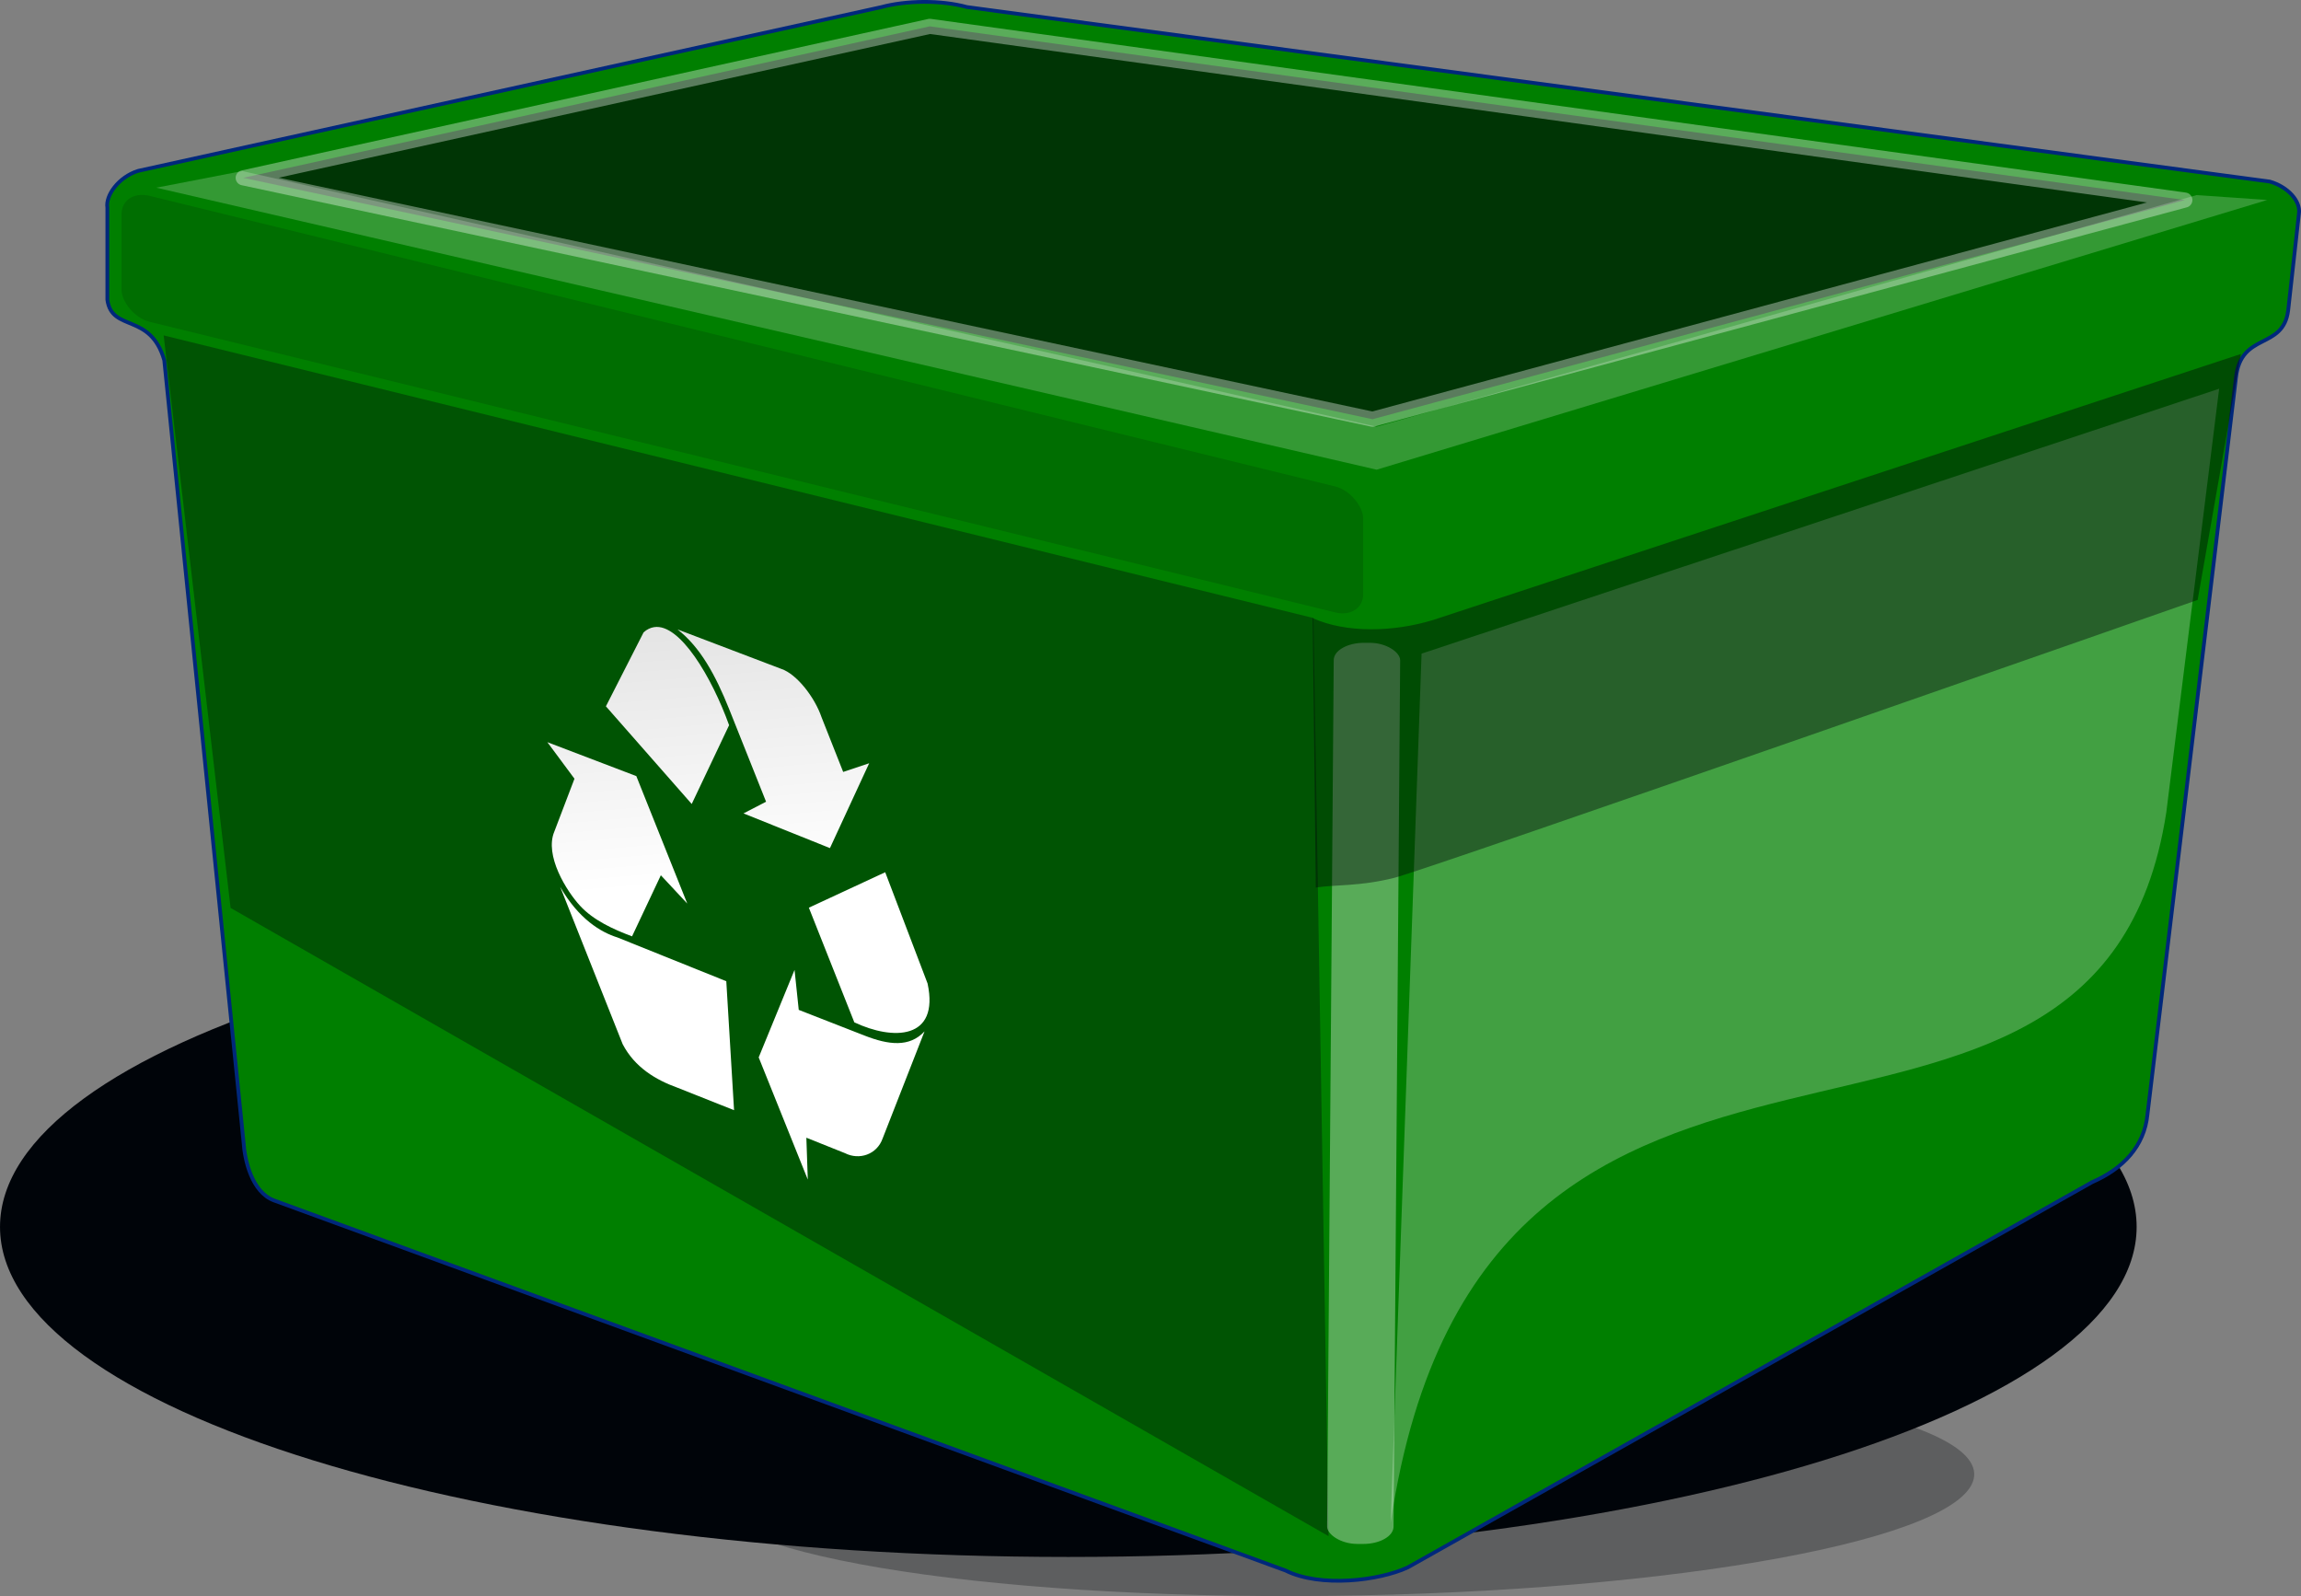
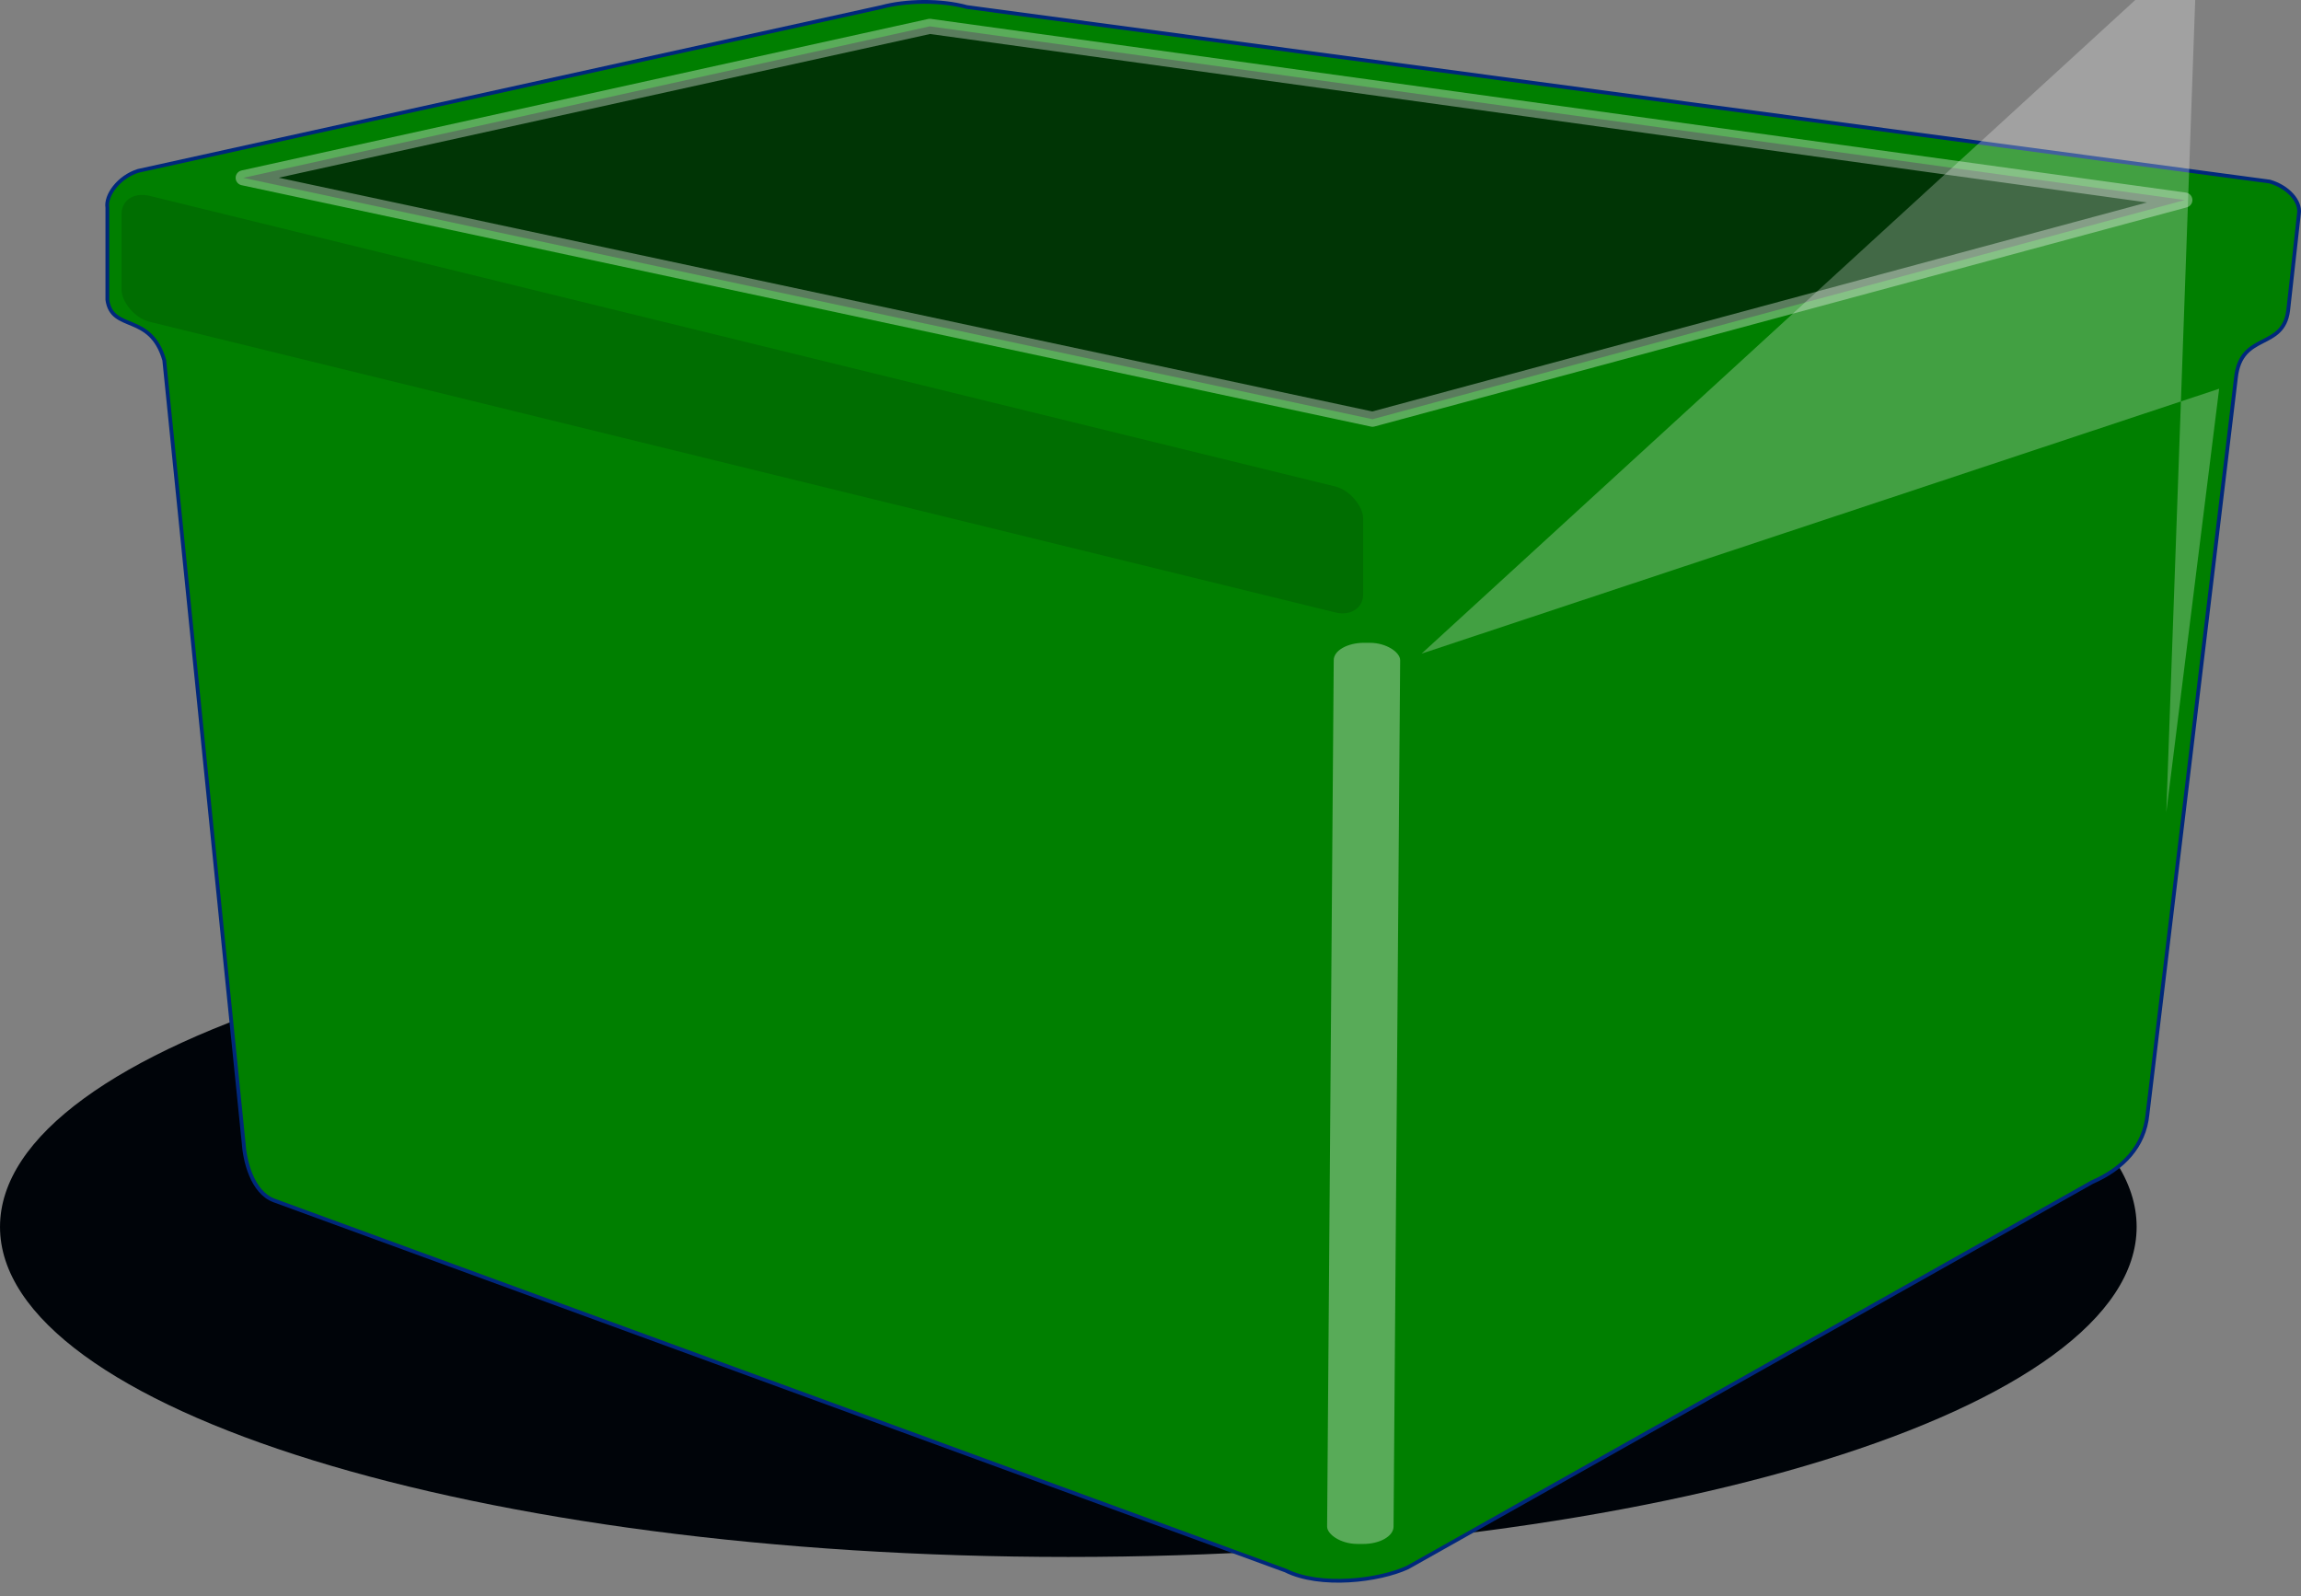
<svg xmlns="http://www.w3.org/2000/svg" xmlns:xlink="http://www.w3.org/1999/xlink" width="190.688" height="132.268">
  <rect width="100%" height="100%" fill="#808080" stroke="none" />
  <title>recycle bin</title>
  <defs>
    <linearGradient id="linearGradient3888">
      <stop stop-color=" rgb(42, 131, 45)" offset="0" id="stop3889" />
      <stop stop-color=" rgb(107, 237, 113)" offset="1" id="stop3890" />
    </linearGradient>
    <linearGradient id="linearGradient3864">
      <stop stop-color=" rgb(134, 134, 134)" offset="0" id="stop3865" />
      <stop stop-color=" rgb(232, 232, 232)" offset="1" id="stop3866" />
    </linearGradient>
    <linearGradient id="linearGradient3793">
      <stop stop-color=" rgb(0, 4, 9)" offset="0" id="stop3794" />
      <stop stop-color=" rgb(0, 4, 9)" offset="1" id="stop3795" />
    </linearGradient>
    <linearGradient id="linearGradient3768">
      <stop stop-color=" rgb(221, 221, 221)" offset="0" id="stop3769" />
      <stop stop-color=" rgb(255, 255, 255)" offset="1" id="stop3770" />
    </linearGradient>
    <linearGradient id="linearGradient3764">
      <stop stop-color=" rgb(255, 255, 255)" offset="0" id="stop3765" />
      <stop stop-color=" rgb(255, 255, 255)" offset="1" id="stop3766" />
    </linearGradient>
    <linearGradient id="linearGradient3758">
      <stop stop-color=" rgb(59, 127, 197)" offset="0" id="stop3759" />
      <stop stop-color=" rgb(57, 109, 161)" offset="1" id="stop3760" />
    </linearGradient>
    <linearGradient id="linearGradient3753">
      <stop stop-color=" rgb(0, 4, 9)" offset="0" id="stop3754" />
      <stop stop-color=" rgb(0, 4, 9)" offset="1" id="stop3755" />
    </linearGradient>
    <linearGradient y2="103.564" y1="39.395" xlink:href="#linearGradient3753" x2="34.798" x1="51.894" id="linearGradient3756" gradientUnits="userSpaceOnUse" gradientTransform="matrix(1.002,0,0,0.998,-0.684,32.417)" />
    <linearGradient y2="156.743" y1="54.738" xlink:href="#linearGradient3758" x2="91.427" x1="79.201" id="linearGradient3763" gradientUnits="userSpaceOnUse" gradientTransform="matrix(1.177,0,0,0.85,-0.684,32.417)" />
    <linearGradient y2="74.253" y1="47.679" xlink:href="#linearGradient3764" x2="37.945" x1="43.776" spreadMethod="reflect" id="linearGradient3767" gradientUnits="userSpaceOnUse" gradientTransform="matrix(2.156,0,0,0.464,2.879,26.819)" />
    <linearGradient y2="81.604" y1="54.479" xlink:href="#linearGradient3768" x2="34.214" x1="36.66" id="linearGradient3779" gradientUnits="userSpaceOnUse" gradientTransform="matrix(1.011,0,0.132,0.989,-9.096,26.819)" />
    <linearGradient y2="101.413" y1="66.834" xlink:href="#linearGradient3764" x2="174.676" x1="163.938" spreadMethod="reflect" id="linearGradient3784" gradientUnits="userSpaceOnUse" gradientTransform="matrix(0.853,0,0,1.173,2.879,26.819)" />
    <linearGradient y2="79.868" y1="60.11" xlink:href="#linearGradient3753" x2="127.988" x1="115.596" id="linearGradient3790" gradientUnits="userSpaceOnUse" gradientTransform="matrix(1.302,0,0,0.768,2.879,26.819)" />
    <linearGradient y2="-14.248" y1="110.859" xlink:href="#linearGradient3793" x2="60.604" x1="19.055" id="linearGradient3796" gradientUnits="userSpaceOnUse" gradientTransform="matrix(2.19,0,0,0.457,2.879,26.819)" />
    <linearGradient y2="21.063" y1="21.063" xlink:href="#linearGradient3764" x2="549.927" x1="542.227" spreadMethod="reflect" id="linearGradient3801" gradientUnits="userSpaceOnUse" gradientTransform="matrix(0.387,0,0,5.254,-96.214,21.611)" />
    <radialGradient xlink:href="#linearGradient3753" r="54.056" id="radialGradient3806" gradientUnits="userSpaceOnUse" gradientTransform="scale(1.598,0.626)" fy="178.724" fx="56.758" cy="178.724" cx="56.758" />
    <radialGradient xlink:href="#linearGradient3753" r="54.056" id="radialGradient3808" gradientUnits="userSpaceOnUse" gradientTransform="scale(1.598,0.626)" fy="178.724" fx="56.758" cy="178.724" cx="56.758" />
    <linearGradient y2="23.232" y1="29.041" xlink:href="#linearGradient3864" x2="106.566" x1="89.196" spreadMethod="reflect" id="linearGradient3875" gradientUnits="userSpaceOnUse" gradientTransform="matrix(0.823,0,0,1.215,0,22.5)" />
    <radialGradient xlink:href="#linearGradient3793" spreadMethod="reflect" r="1.543" id="radialGradient3878" gradientUnits="userSpaceOnUse" gradientTransform="matrix(1.092,0,0,0.915,0,22.5)" fy="7.303" fx="60.952" cy="7.303" cx="60.952" />
    <linearGradient y2="56.07" y1="51.009" xlink:href="#linearGradient3768" x2="86.999" x1="98.578" spreadMethod="reflect" id="linearGradient3886" gradientUnits="userSpaceOnUse" gradientTransform="matrix(1.358,0,0,0.736,0,22.5)" />
    <radialGradient xlink:href="#linearGradient3793" r="9.8" id="radialGradient3910" gradientUnits="userSpaceOnUse" gradientTransform="matrix(0.709,0,0,1.41,0,22.5)" fy="1.915" fx="80.399" cy="1.915" cx="80.399" />
    <radialGradient xlink:href="#linearGradient3764" r="19.74" id="radialGradient3913" gradientUnits="userSpaceOnUse" gradientTransform="matrix(0.561,0.43,-0.611,0.871,24.27,-1.658)" fy="17.472" fx="59.478" cy="17.472" cx="59.478" />
    <linearGradient y2="19.991" y1="24.839" xlink:href="#linearGradient3888" x2="83.031" x1="103.454" spreadMethod="reflect" id="linearGradient3914" gradientUnits="userSpaceOnUse" gradientTransform="matrix(0.642,6.94928e-2,-0.167,1.54,-5.944,17.026)" />
    <linearGradient y2="3.63" y1="48.82" xlink:href="#linearGradient3768" x2="99.515" x1="95.439" id="linearGradient2402" gradientUnits="userSpaceOnUse" gradientTransform="matrix(1.089,0.226,-0.104,0.893,-2.29,-0.211)" />
    <radialGradient xlink:href="#linearGradient3793" r="12.337" id="radialGradient3029" gradientUnits="userSpaceOnUse" gradientTransform="scale(0.995,1.005)" fy="58.526" fx="106.923" cy="58.526" cx="106.923" />
    <linearGradient y2="42.978" y1="75.273" xlink:href="#linearGradient3864" x2="87.464" x1="90.016" id="linearGradient3033" gradientUnits="userSpaceOnUse" gradientTransform="scale(1.18,0.847)" />
    <linearGradient y2="3.63" y1="48.82" xlink:href="#linearGradient3768" x2="99.515" x1="95.439" id="linearGradient3035" gradientUnits="userSpaceOnUse" gradientTransform="matrix(1.11,7.01347e-2,2.04278e-2,0.865,-0.787,17.121)" />
    <linearGradient y2="42.978" y1="75.273" xlink:href="#linearGradient3864" x2="87.464" x1="90.016" id="linearGradient3036" gradientUnits="userSpaceOnUse" gradientTransform="matrix(1.169,-0.157,0.117,0.808,1.511,17.017)" />
    <radialGradient xlink:href="#linearGradient3793" r="12.337" id="radialGradient3038" gradientUnits="userSpaceOnUse" gradientTransform="scale(0.995,1.005)" fy="58.526" fx="106.923" cy="58.526" cx="106.923" />
    <linearGradient y2="80.095" y1="106.35" xlink:href="#linearGradient3864" x2="83.232" x1="84.461" spreadMethod="reflect" id="linearGradient3042" gradientUnits="userSpaceOnUse" gradientTransform="scale(1.515,0.66)" />
    <radialGradient r="54.056" fy="178.724" fx="56.758" cy="178.724" cx="56.758" gradientTransform="matrix(1.638,0,0,0.506,-4.427,50.396)" gradientUnits="userSpaceOnUse" id="radialGradient2539" xlink:href="#linearGradient3753" />
    <radialGradient r="54.056" fy="178.724" fx="56.758" cy="178.724" cx="56.758" gradientTransform="matrix(0.976,-1.0640999e-2,-1.6025643e-2,0.173,58.32,131.772)" gradientUnits="userSpaceOnUse" id="radialGradient2541" xlink:href="#linearGradient3753" />
    <linearGradient y2="156.743" x2="91.427" y1="54.738" x1="79.201" gradientTransform="matrix(1.177,0,0,0.85,-0.684,32.417)" gradientUnits="userSpaceOnUse" id="linearGradient2543" xlink:href="#linearGradient3758" />
    <linearGradient y2="-14.248" x2="60.604" y1="110.859" x1="19.055" gradientTransform="matrix(2.19,0,0,0.457,2.879,26.819)" gradientUnits="userSpaceOnUse" id="linearGradient2545" xlink:href="#linearGradient3793" />
    <linearGradient y2="74.253" x2="37.945" y1="47.679" x1="43.776" spreadMethod="reflect" gradientTransform="matrix(2.156,0,0,0.464,2.879,26.819)" gradientUnits="userSpaceOnUse" id="linearGradient2547" xlink:href="#linearGradient3764" />
    <linearGradient y2="103.564" x2="34.798" y1="39.395" x1="51.894" gradientTransform="matrix(1.002,0,0,0.998,-0.684,32.417)" gradientUnits="userSpaceOnUse" id="linearGradient2549" xlink:href="#linearGradient3753" />
    <linearGradient y2="81.604" x2="34.214" y1="54.479" x1="36.66" gradientTransform="matrix(1.011,0,0.132,0.989,-9.096,26.819)" gradientUnits="userSpaceOnUse" id="linearGradient2551" xlink:href="#linearGradient3768" />
    <linearGradient y2="101.413" x2="174.676" y1="66.834" x1="163.938" spreadMethod="reflect" gradientTransform="matrix(0.853,0,0,1.173,2.879,26.819)" gradientUnits="userSpaceOnUse" id="linearGradient2553" xlink:href="#linearGradient3764" />
    <linearGradient y2="21.063" x2="549.927" y1="21.063" x1="542.227" spreadMethod="reflect" gradientTransform="matrix(0.387,0,0,5.254,-96.214,21.611)" gradientUnits="userSpaceOnUse" id="linearGradient2555" xlink:href="#linearGradient3764" />
    <linearGradient y2="79.868" x2="127.988" y1="60.11" x1="115.596" gradientTransform="matrix(1.302,0,0,0.768,2.879,26.819)" gradientUnits="userSpaceOnUse" id="linearGradient2557" xlink:href="#linearGradient3753" />
    <linearGradient y2="0.444" x2="0.79" y1="0.101" x1="0.58" id="linearGradient2582" xlink:href="#linearGradient3753" />
    <linearGradient y2="0.537" x2="1" y1="0.537" x1="0.458" spreadMethod="reflect" id="linearGradient2585" xlink:href="#linearGradient3764" />
    <linearGradient y2="0.791" x2="0.533" y1="0.36" x1="0.4" spreadMethod="reflect" id="linearGradient2588" xlink:href="#linearGradient3764" />
    <linearGradient y2="0.469" x2="0.404" y1="-0.117" x1="0.369" id="linearGradient2592" xlink:href="#linearGradient3768" />
    <linearGradient y2="0.692" x2="0.214" y1="0.048" x1="0.391" id="linearGradient2595" xlink:href="#linearGradient3753" />
    <linearGradient y2="-0.646" x2="0.718" y1="1.109" x1="0.152" id="linearGradient2598" xlink:href="#linearGradient3793" />
    <linearGradient y2="0.612" x2="0.401" y1="0.233" x1="0.479" spreadMethod="reflect" id="linearGradient2600" xlink:href="#linearGradient3764" />
    <linearGradient y2="0.971" x2="0.54" y1="0.303" x1="0.46" id="linearGradient2603" xlink:href="#linearGradient3758" />
    <radialGradient r="54.056" fy="178.724" fx="56.758" cy="178.724" cx="56.758" gradientTransform="matrix(0.976,-1.0640999e-2,-1.6025643e-2,0.173,58.32,92.615)" gradientUnits="userSpaceOnUse" id="radialGradient2606" xlink:href="#linearGradient3753" />
    <radialGradient r="54.056" fy="178.724" fx="56.758" cy="178.724" cx="56.758" gradientTransform="matrix(1.638,0,0,0.506,-4.427,11.24)" gradientUnits="userSpaceOnUse" id="radialGradient2609" xlink:href="#linearGradient3753" />
  </defs>
  <g>
    <title>Layer 1</title>
    <path fill="none" fill-opacity="0.75" fill-rule="evenodd" stroke="#000000" stroke-width="1pt" id="path3916" d="m105.356,-72.832c0,0 0,0 0,0z" />
    <path fill="url(#radialGradient2609)" stroke-width="1.25" stroke-linecap="round" stroke-linejoin="round" stroke-miterlimit="4" stroke-opacity="0.594" id="path3802" d="m177.067,101.673c0,15.106 -39.638,27.352 -88.533,27.352c-48.896,0 -88.533,-12.246 -88.533,-27.352c0,-15.106 39.638,-27.352 88.533,-27.352c48.896,0 88.533,12.246 88.533,27.352z" />
-     <path opacity="0.275" fill="url(#radialGradient2606)" stroke-width="1.25" stroke-linecap="round" stroke-linejoin="round" stroke-miterlimit="4" stroke-opacity="0.594" id="path3807" d="m163.6,122.331c-0.478,5.161 -24.485,9.602 -53.62,9.919c-29.135,0.318 -52.366,-3.608 -51.887,-8.769c0.478,-5.161 24.485,-9.602 53.62,-9.919c29.135,-0.318 52.366,3.608 51.887,8.769z" />
    <path fill="#007f00" fill-rule="evenodd" stroke="#00287b" stroke-width="0.312" stroke-miterlimit="4" id="path3748" d="m13.612,29.851l6.572,64.803c0.085,1.442 0.679,4.157 2.545,4.835l83.8,30.658c2.884,1.442 7.759,0.848 10.134,-0.254l56.719,-31.93c2.545,-1.103 4.326,-2.969 4.581,-5.599l7.335,-61.076c0.424,-3.802 3.902,-2.26 4.326,-5.554l0.891,-8.016c0.17,-1.06 -0.933,-2.248 -2.418,-2.672l-107.961,-14.461c-2.163,-0.594 -5.045,-0.551 -7.081,-0l-61.613,13.577c-1.612,0.509 -2.714,2.036 -2.545,3.054l0,7.634c0.384,2.7 3.568,1.028 4.715,5z" />
    <path opacity="0.597" fill="url(#linearGradient2598)" fill-rule="evenodd" stroke="url(#linearGradient2600)" stroke-width="1.25" stroke-linejoin="round" stroke-miterlimit="4" stroke-opacity="0.594" id="path3750" d="m20.153,14.737l93.59,20.005l67.319,-18.163l-104.009,-14.396l-56.9,12.554z" />
-     <path opacity="0.351" fill="url(#linearGradient2595)" fill-rule="evenodd" stroke-width="0.25pt" id="path3752" d="m13.563,27.797l95.284,23.419l1.254,76.086l-90.991,-52.061l-5.547,-47.444z" />
-     <path fill="url(#linearGradient2592)" fill-rule="evenodd" stroke-width="0.25pt" id="path2742" d="m54.213,51.97c-0.303,0.047 -0.601,0.179 -0.879,0.438l-3.121,6.125l7.111,8.094l3.098,-6.531c-1.431,-3.975 -4.084,-8.452 -6.209,-8.125zm1.931,0.188c1.888,1.468 3.157,3.791 4.29,6.625l3.052,7.656l-1.871,0.969l7.165,2.875l3.25,-7.031l-2.154,0.719l-1.792,-4.531c-0.575,-1.683 -2.068,-3.576 -3.315,-4l-8.625,-3.281zm-10.785,9.344l2.248,3.031l-1.667,4.375c-0.837,1.978 1.005,4.932 2.133,6.156c1.111,1.205 2.769,1.957 4.306,2.531l2.387,-5.062l2.188,2.344l-4.221,-10.562l-7.375,-2.812zm28,10.781l-6.327,2.938l3.767,9.5c3.208,1.513 7.071,1.456 6.071,-3.219l-3.511,-9.219zm-26.931,1.219l5.175,13.031c1.001,1.92 2.75,2.959 4.511,3.594l4.719,1.875l-0.644,-10.688l-9.015,-3.625c-1.388,-0.433 -3.219,-1.533 -4.746,-4.188zm19.417,6.875l-2.971,7.25l4.069,10.125l-0.119,-3.469l3.202,1.281c1.184,0.602 2.65,0.11 3.119,-1.219l3.473,-8.875c-1.246,1.338 -2.967,1.135 -4.985,0.344l-5.44,-2.125l-0.348,-3.312z" />
-     <path opacity="0.261" fill="url(#linearGradient2588)" fill-rule="evenodd" stroke-width="0.25pt" id="path3780" d="m117.808,54.167l66.097,-21.953l-4.38,35.105c-5.733,37.183 -56.51,6.673 -64.279,58.87l2.563,-72.022z" />
+     <path opacity="0.261" fill="url(#linearGradient2588)" fill-rule="evenodd" stroke-width="0.25pt" id="path3780" d="m117.808,54.167l66.097,-21.953l-4.38,35.105l2.563,-72.022z" />
    <rect opacity="0.346" fill="url(#linearGradient2585)" stroke-width="1.25" stroke-linecap="round" stroke-linejoin="round" stroke-miterlimit="4" stroke-opacity="0.594" y="53.032" x="110.944" width="5.505" transform="matrix(1,2.0881696e-3,-7.6329788e-3,1,0,0)" ry="1.439" rx="2.519" id="rect3797" height="74.679" />
-     <path opacity="0.408" fill="url(#linearGradient2582)" fill-rule="evenodd" stroke-width="0.25pt" id="path3786" d="m185.704,29.335l-66.918,22.037c-3.308,1.018 -7.249,1.102 -10.001,-0.149l0.259,22.328c1.654,-0.254 3.621,-0.084 6.5,-0.803c2.879,-0.72 66.58,-23.033 66.58,-23.033l3.58,-20.379z" />
-     <path opacity="0.204" fill="#ffffff" fill-rule="evenodd" stroke-width="0.25pt" id="path3791" d="m12.953,15.554l7.125,-1.378l94.009,21.184l67.947,-19.192l5.853,0.404l-73.8,22.351l-101.135,-23.369z" />
    <rect opacity="0.3" fill="#000409" fill-opacity="0.467" stroke-width="1.25" stroke-linecap="round" stroke-linejoin="round" stroke-miterlimit="4" stroke-opacity="0.594" y="13.192" x="10.374" width="105.967" transform="matrix(0.971 0.238 0 1 0 0)" ry="2.071" rx="2.387" id="rect3809" height="10.437" />
  </g>
</svg>